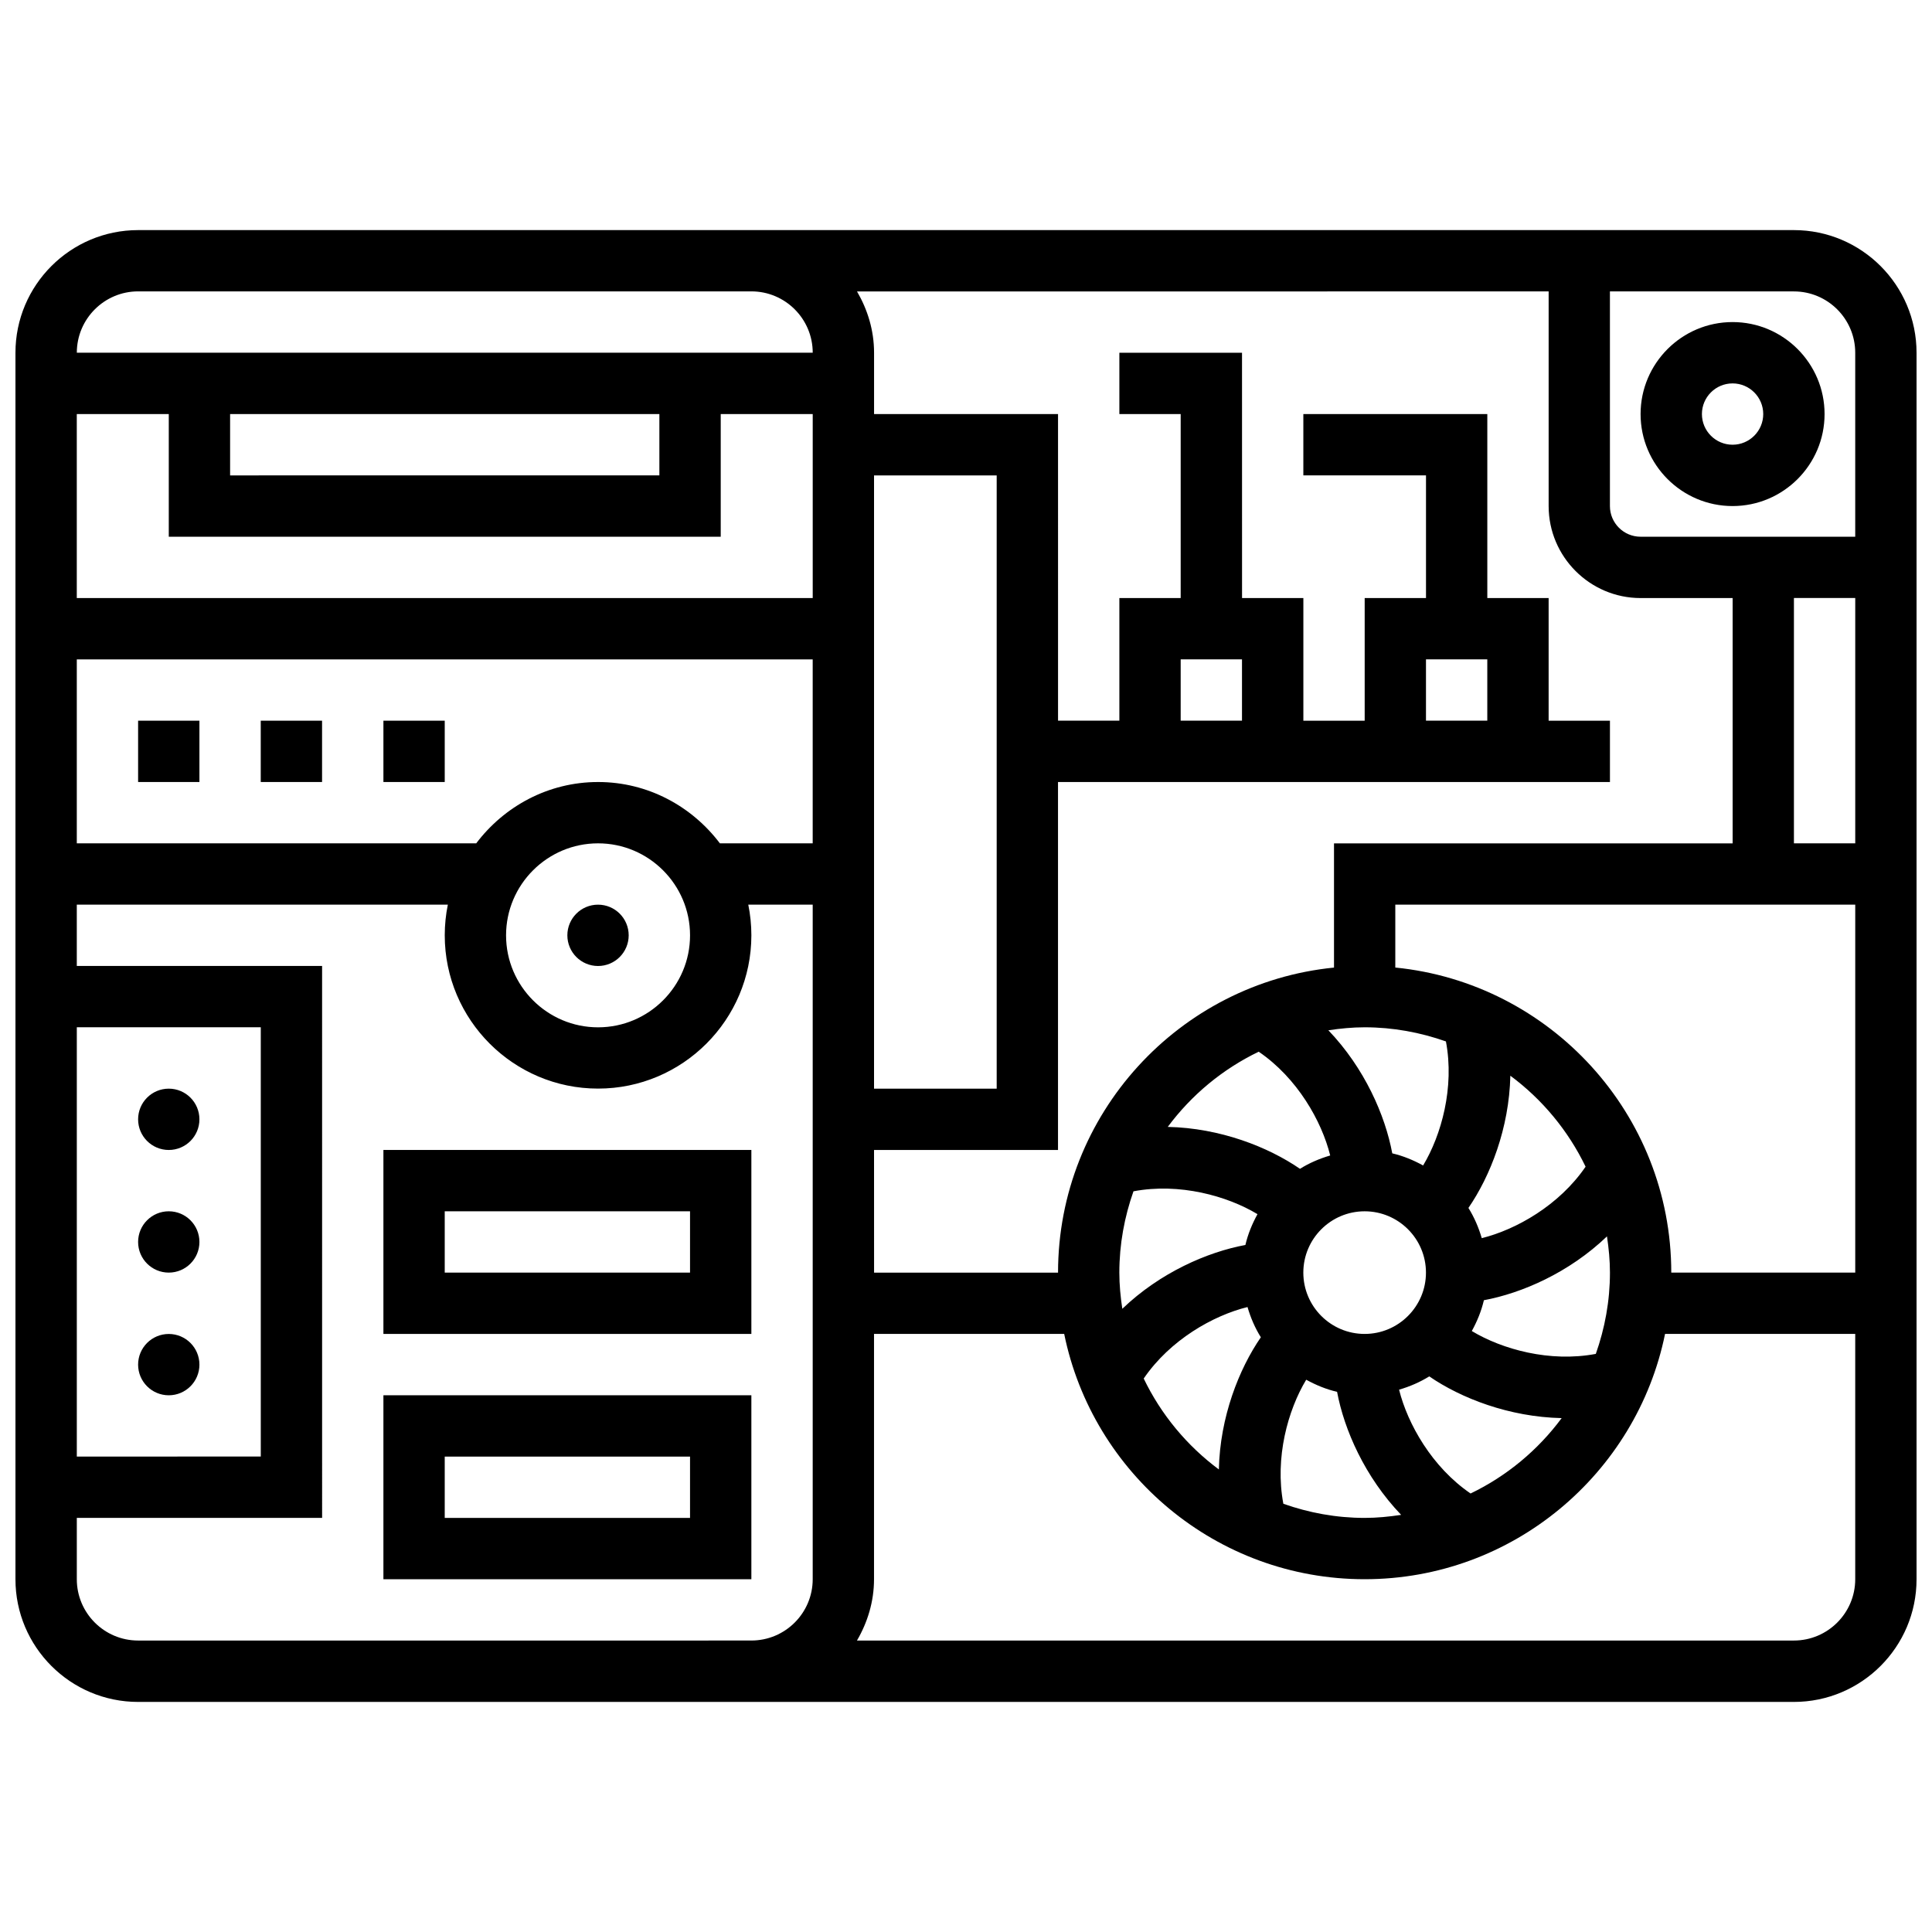
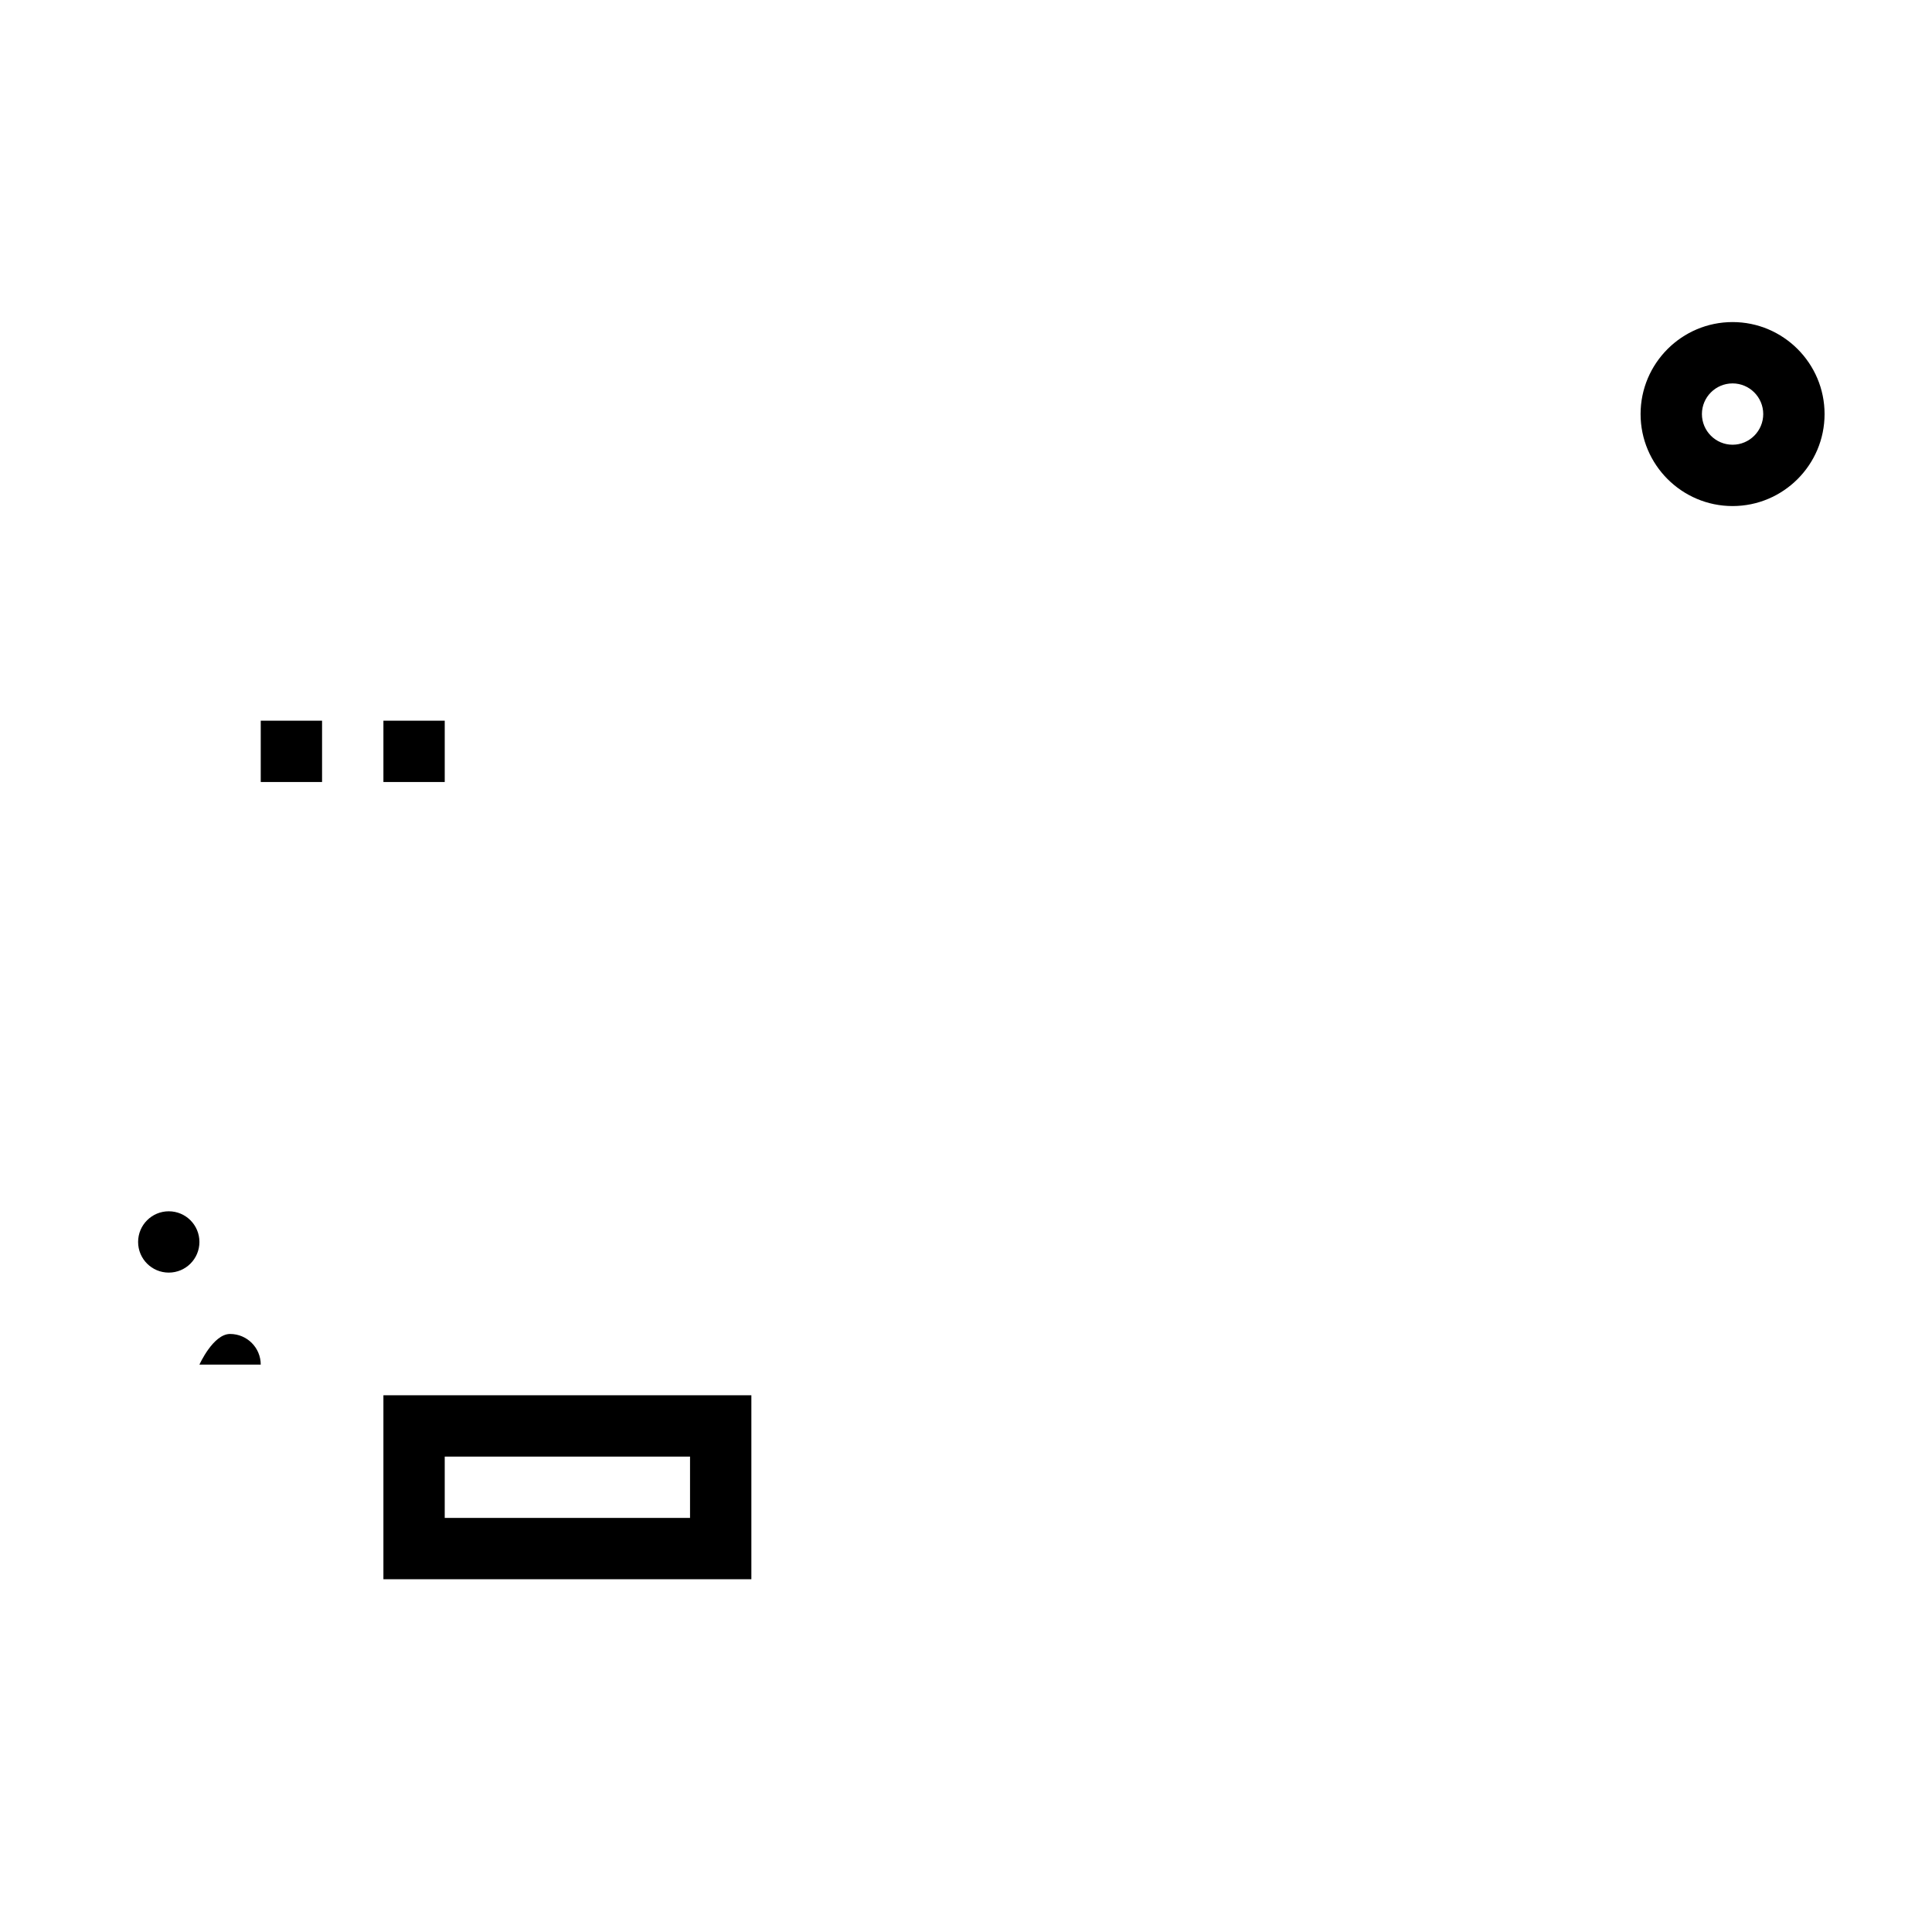
<svg xmlns="http://www.w3.org/2000/svg" width="800px" height="800px" version="1.1" viewBox="144 144 512 512">
  <defs>
    <clipPath id="a">
-       <path d="m148.09 204h503.81v392h-503.81z" />
-     </clipPath>
+       </clipPath>
  </defs>
  <g clip-path="url(#a)">
    <path d="m619.4 204.98h-438.8c-17.926 0-32.504 14.578-32.504 32.504v325.04c0 17.926 14.578 32.504 32.504 32.504h438.8c17.926 0 32.504-14.578 32.504-32.504v-325.04c0-17.926-14.578-32.504-32.504-32.504zm16.254 32.504v48.754h-56.883c-4.484 0-8.125-3.648-8.125-8.125v-56.883h48.754c8.965 0 16.254 7.289 16.254 16.254zm-333.16 113.76c-13.223 0-24.875 6.445-32.293 16.25l-105.85 0.004v-48.754h195.02v48.754h-24.59c-7.418-9.809-19.07-16.254-32.289-16.254zm24.375 40.629c0 13.441-10.938 24.379-24.379 24.379s-24.379-10.938-24.379-24.379 10.938-24.379 24.379-24.379c13.441 0.004 24.379 10.941 24.379 24.379zm-121.89-138.14h113.76v16.25l-113.76 0.004zm130.02 32.504v-32.504h24.379v48.754l-195.03 0.004v-48.758h24.379v32.504zm40.629-16.25h32.504v162.52h-32.504zm0 178.77h48.754v-97.512h146.27v-16.25h-16.25v-32.504h-16.25v-48.758h-48.754v16.25h32.504v32.504h-16.25v32.504h-16.25v-32.504h-16.25l-0.008-65.004h-32.504v16.25h16.25v48.754h-16.25v32.504h-16.25l-0.004-81.258h-48.754v-16.25c0-5.949-1.723-11.449-4.519-16.25l183.29-0.004v56.883c0 13.441 10.938 24.379 24.379 24.379h24.379v65.008h-105.64v32.918c-41.004 4.086-73.133 38.785-73.133 80.844h-48.754zm97.512-130.02v16.25h-16.25v-16.25zm65.008 0v16.25h-16.25v-16.25zm-1.465 153.39c-0.836-2.852-2-5.551-3.535-8.012 5.769-8.387 10.801-21.109 11.109-35.039 8.461 6.273 15.324 14.539 19.941 24.109-7.012 10.254-18.422 16.684-27.516 18.941zm-31.039 25.379c-8.965 0-16.25-7.289-16.25-16.25 0-8.965 7.289-16.25 16.25-16.25 8.965 0 16.25 7.289 16.25 16.25 0 8.961-7.289 16.25-16.25 16.25zm-64.219-6.664c-0.473-3.137-0.789-6.324-0.789-9.59 0-7.559 1.363-14.789 3.746-21.543 12.195-2.301 24.832 1.219 32.863 6.055-1.398 2.551-2.527 5.258-3.203 8.168-10.02 1.852-22.566 7.281-32.617 16.91zm36.145-68.129c10.254 6.996 16.691 18.414 18.949 27.5-2.852 0.836-5.551 2-8.012 3.535-8.387-5.769-21.109-10.809-35.039-11.109 6.273-8.453 14.527-15.32 24.102-19.926zm49.617-2.723c2.309 12.207-1.219 24.84-6.047 32.871-2.551-1.398-5.266-2.535-8.176-3.211-1.859-10.012-7.305-22.559-16.934-32.617 3.144-0.465 6.336-0.789 9.613-0.789 7.555 0 14.789 1.367 21.543 3.746zm-52.586 70.387c0.836 2.852 1.992 5.551 3.535 8.012-5.777 8.395-10.824 21.102-11.125 35.031-8.449-6.273-15.309-14.527-19.918-24.094 7.008-10.262 18.406-16.699 27.508-18.949zm9.5 52.137c-2.309-12.215 1.211-24.832 6.055-32.871 2.559 1.398 5.266 2.535 8.184 3.211 1.867 9.996 7.336 22.535 16.977 32.602-3.172 0.48-6.383 0.805-9.672 0.805-7.559 0-14.789-1.363-21.543-3.746zm49.617-2.723c-10.238-6.996-16.684-18.438-18.949-27.508 2.844-0.836 5.535-1.992 7.996-3.527 8.395 5.769 21.152 10.758 35.09 11.059-6.285 8.48-14.547 15.363-24.137 19.977zm36.934-58.539c0 7.559-1.363 14.789-3.746 21.543-12.195 2.309-24.832-1.219-32.863-6.055 1.398-2.551 2.527-5.258 3.203-8.168 10.02-1.859 22.566-7.281 32.617-16.918 0.473 3.144 0.789 6.332 0.789 9.598zm-56.883-80.844v-16.668h121.89v97.512h-48.754c-0.004-42.066-32.133-76.758-73.137-80.844zm105.64-32.918v-65.008h16.25v65.008zm-438.8-146.27h162.52c8.965 0 16.25 7.289 16.25 16.25l-195.02 0.004c0-8.965 7.289-16.254 16.254-16.254zm-16.254 195.02h48.754v113.76l-48.754 0.004zm154.39 162.52h-138.14c-8.965 0-16.25-7.289-16.25-16.25v-16.25h65.008l-0.004-146.27h-65.008v-16.25h98.332c-0.535 2.621-0.82 5.344-0.82 8.121 0 22.402 18.227 40.629 40.629 40.629s40.629-18.227 40.629-40.629c0-2.777-0.285-5.5-0.82-8.125h17.074v178.77c0 8.965-7.289 16.25-16.25 16.25zm300.66 0h-248.3c2.797-4.801 4.519-10.305 4.519-16.25v-65.008h50.398c7.551 37.047 40.379 65.008 79.617 65.008 39.242 0 72.07-27.961 79.617-65.008h50.398v65.008c0 8.961-7.289 16.25-16.254 16.25z" />
  </g>
-   <path d="m180.6 334.99h16.25v16.25h-16.25z" />
  <path d="m245.61 334.99h16.25v16.25h-16.25z" />
  <path d="m213.1 334.99h16.25v16.25h-16.25z" />
-   <path d="m196.85 440.63c0 4.488-3.637 8.125-8.125 8.125-4.488 0-8.125-3.637-8.125-8.125 0-4.488 3.637-8.125 8.125-8.125 4.488 0 8.125 3.637 8.125 8.125" />
  <path d="m196.85 473.13c0 4.488-3.637 8.125-8.125 8.125-4.488 0-8.125-3.637-8.125-8.125 0-4.488 3.637-8.125 8.125-8.125 4.488 0 8.125 3.637 8.125 8.125" />
-   <path d="m196.85 505.64c0 4.488-3.637 8.125-8.125 8.125-4.488 0-8.125-3.637-8.125-8.125s3.637-8.125 8.125-8.125c4.488 0 8.125 3.637 8.125 8.125" />
+   <path d="m196.85 505.64s3.637-8.125 8.125-8.125c4.488 0 8.125 3.637 8.125 8.125" />
  <path d="m343.12 513.76h-97.512v48.754h97.512zm-16.254 32.504h-65.008v-16.25h65.008z" />
-   <path d="m343.12 448.75h-97.512v48.754h97.512zm-16.254 32.504h-65.008v-16.25h65.008z" />
-   <path d="m310.61 391.87c0 4.488-3.637 8.129-8.125 8.129s-8.129-3.641-8.129-8.129c0-4.488 3.641-8.125 8.129-8.125s8.125 3.637 8.125 8.125" />
  <path d="m603.15 278.11c13.441 0 24.379-10.938 24.379-24.379 0-13.441-10.938-24.379-24.379-24.379-13.441 0-24.379 10.938-24.379 24.379 0 13.441 10.938 24.379 24.379 24.379zm0-32.504c4.484 0 8.125 3.648 8.125 8.125 0 4.477-3.641 8.125-8.125 8.125-4.484 0-8.125-3.648-8.125-8.125 0-4.477 3.637-8.125 8.125-8.125z" />
</svg>